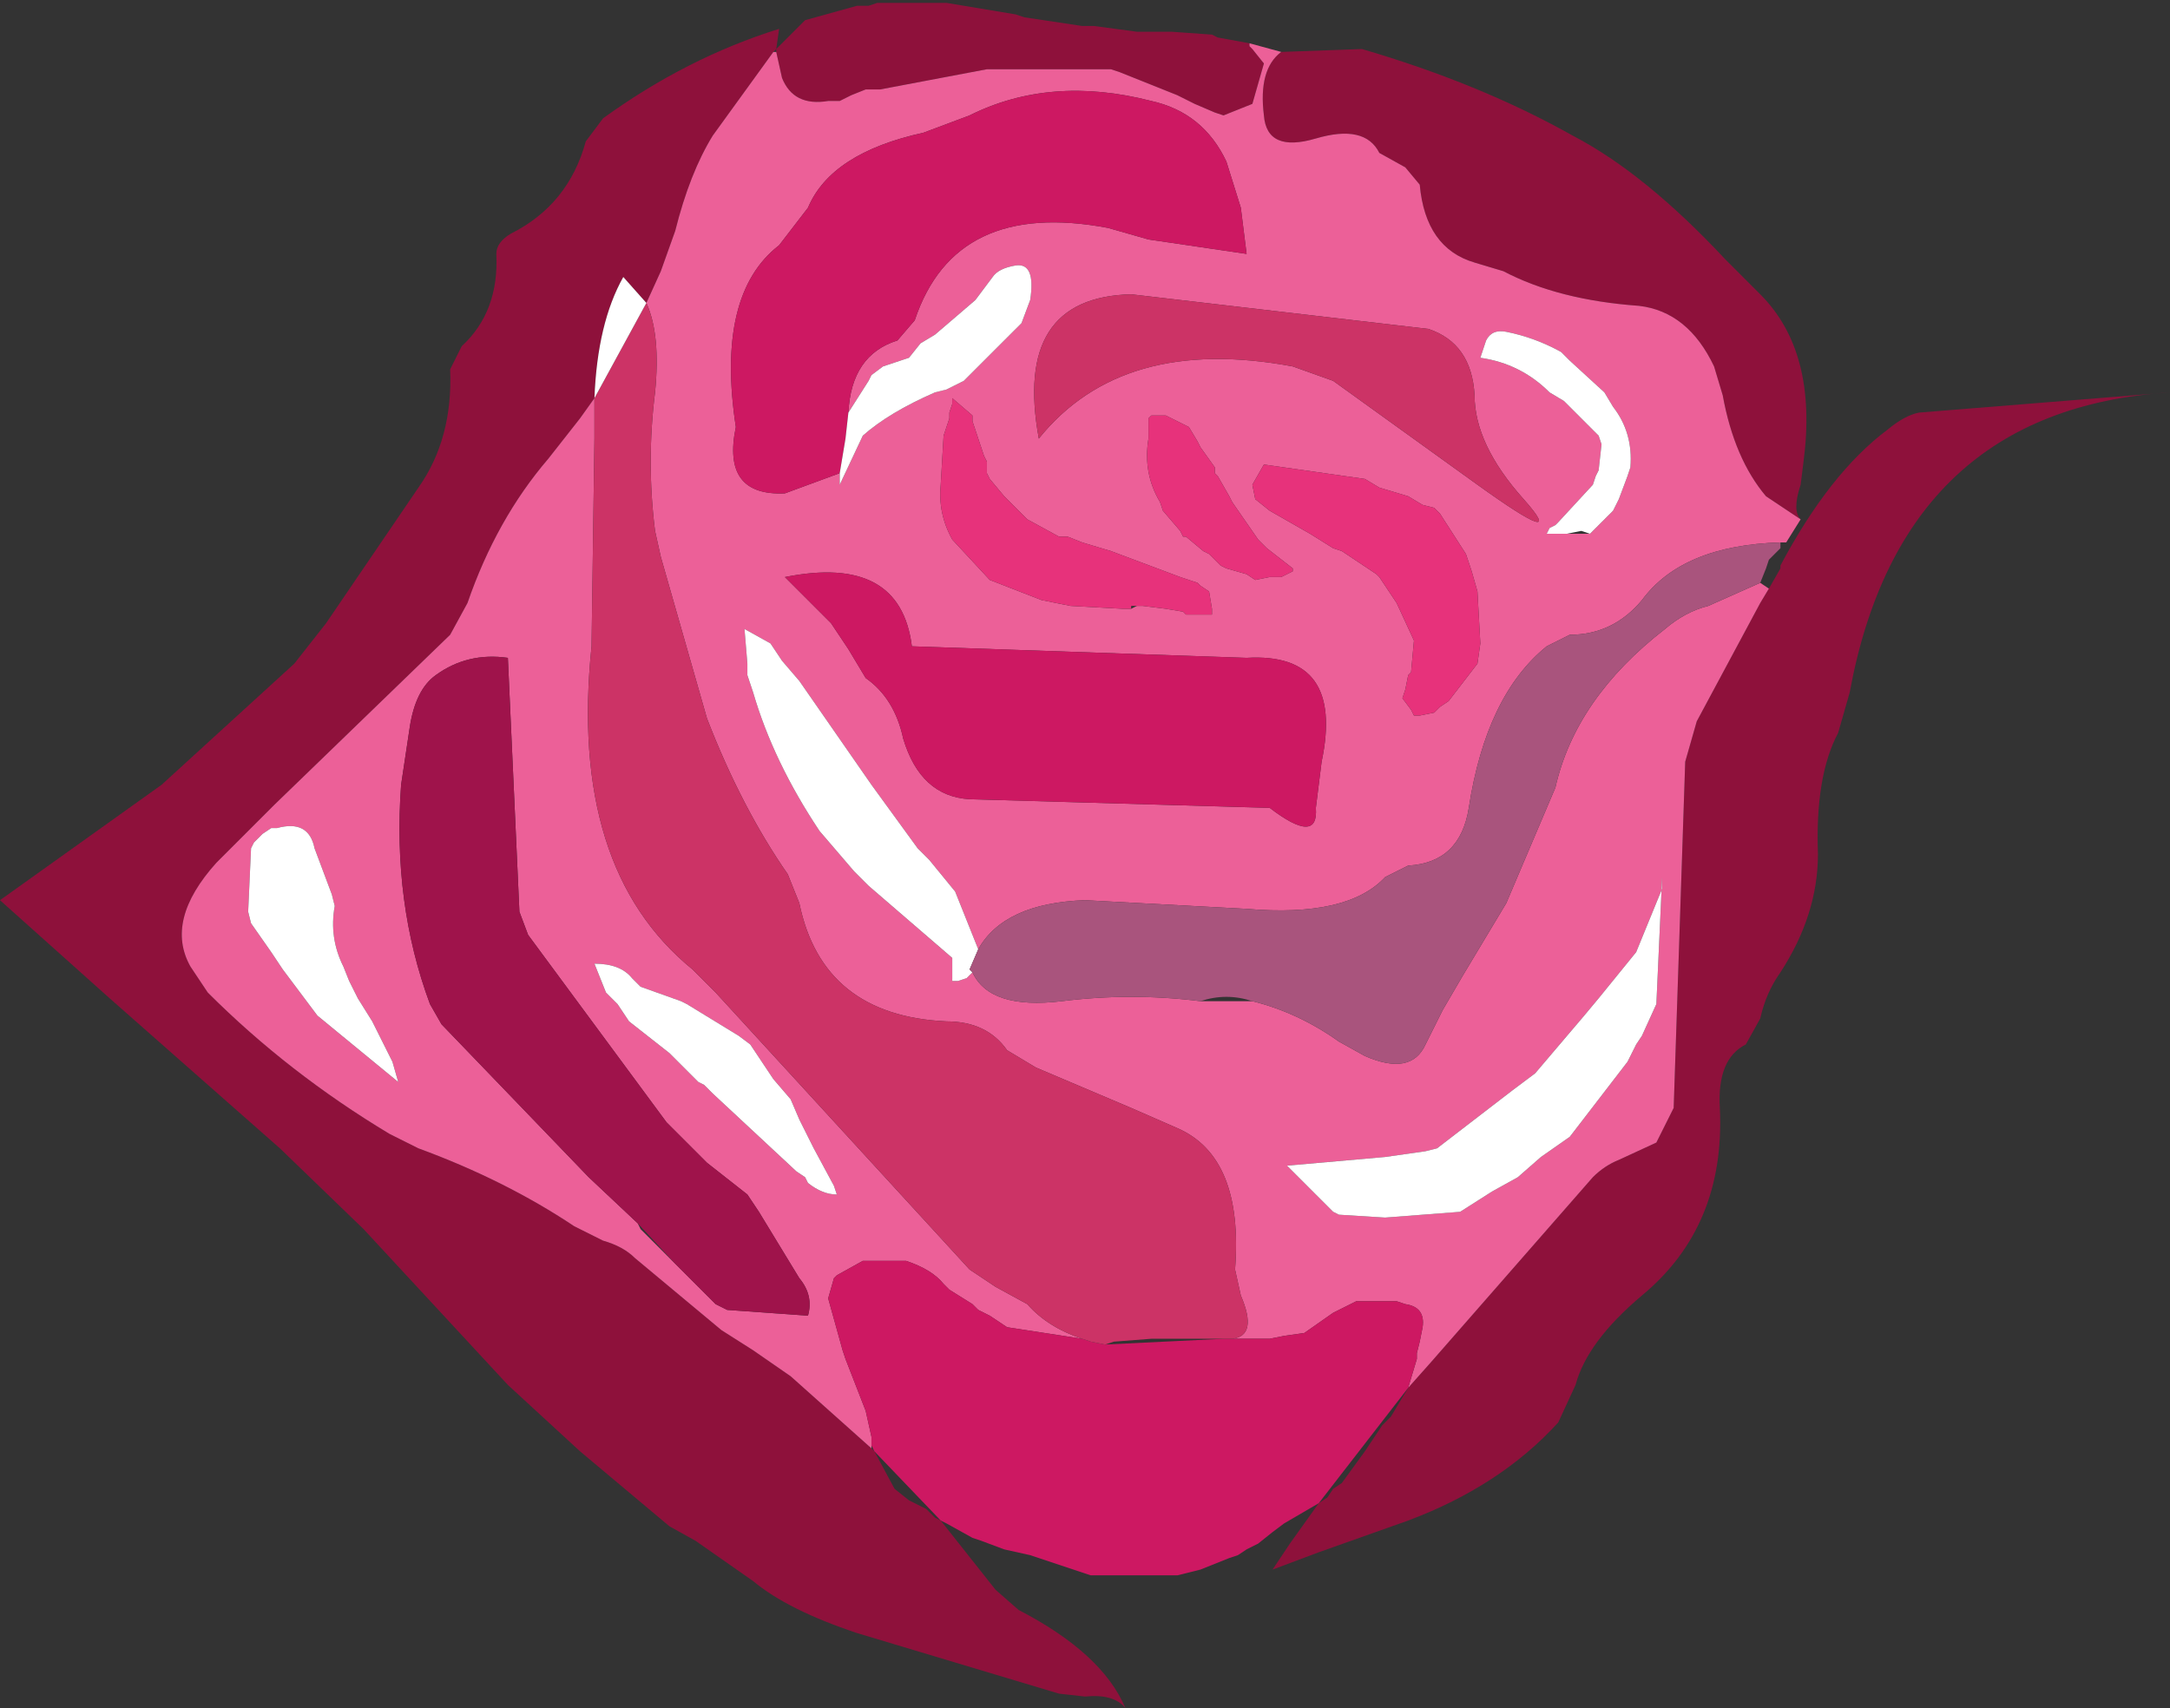
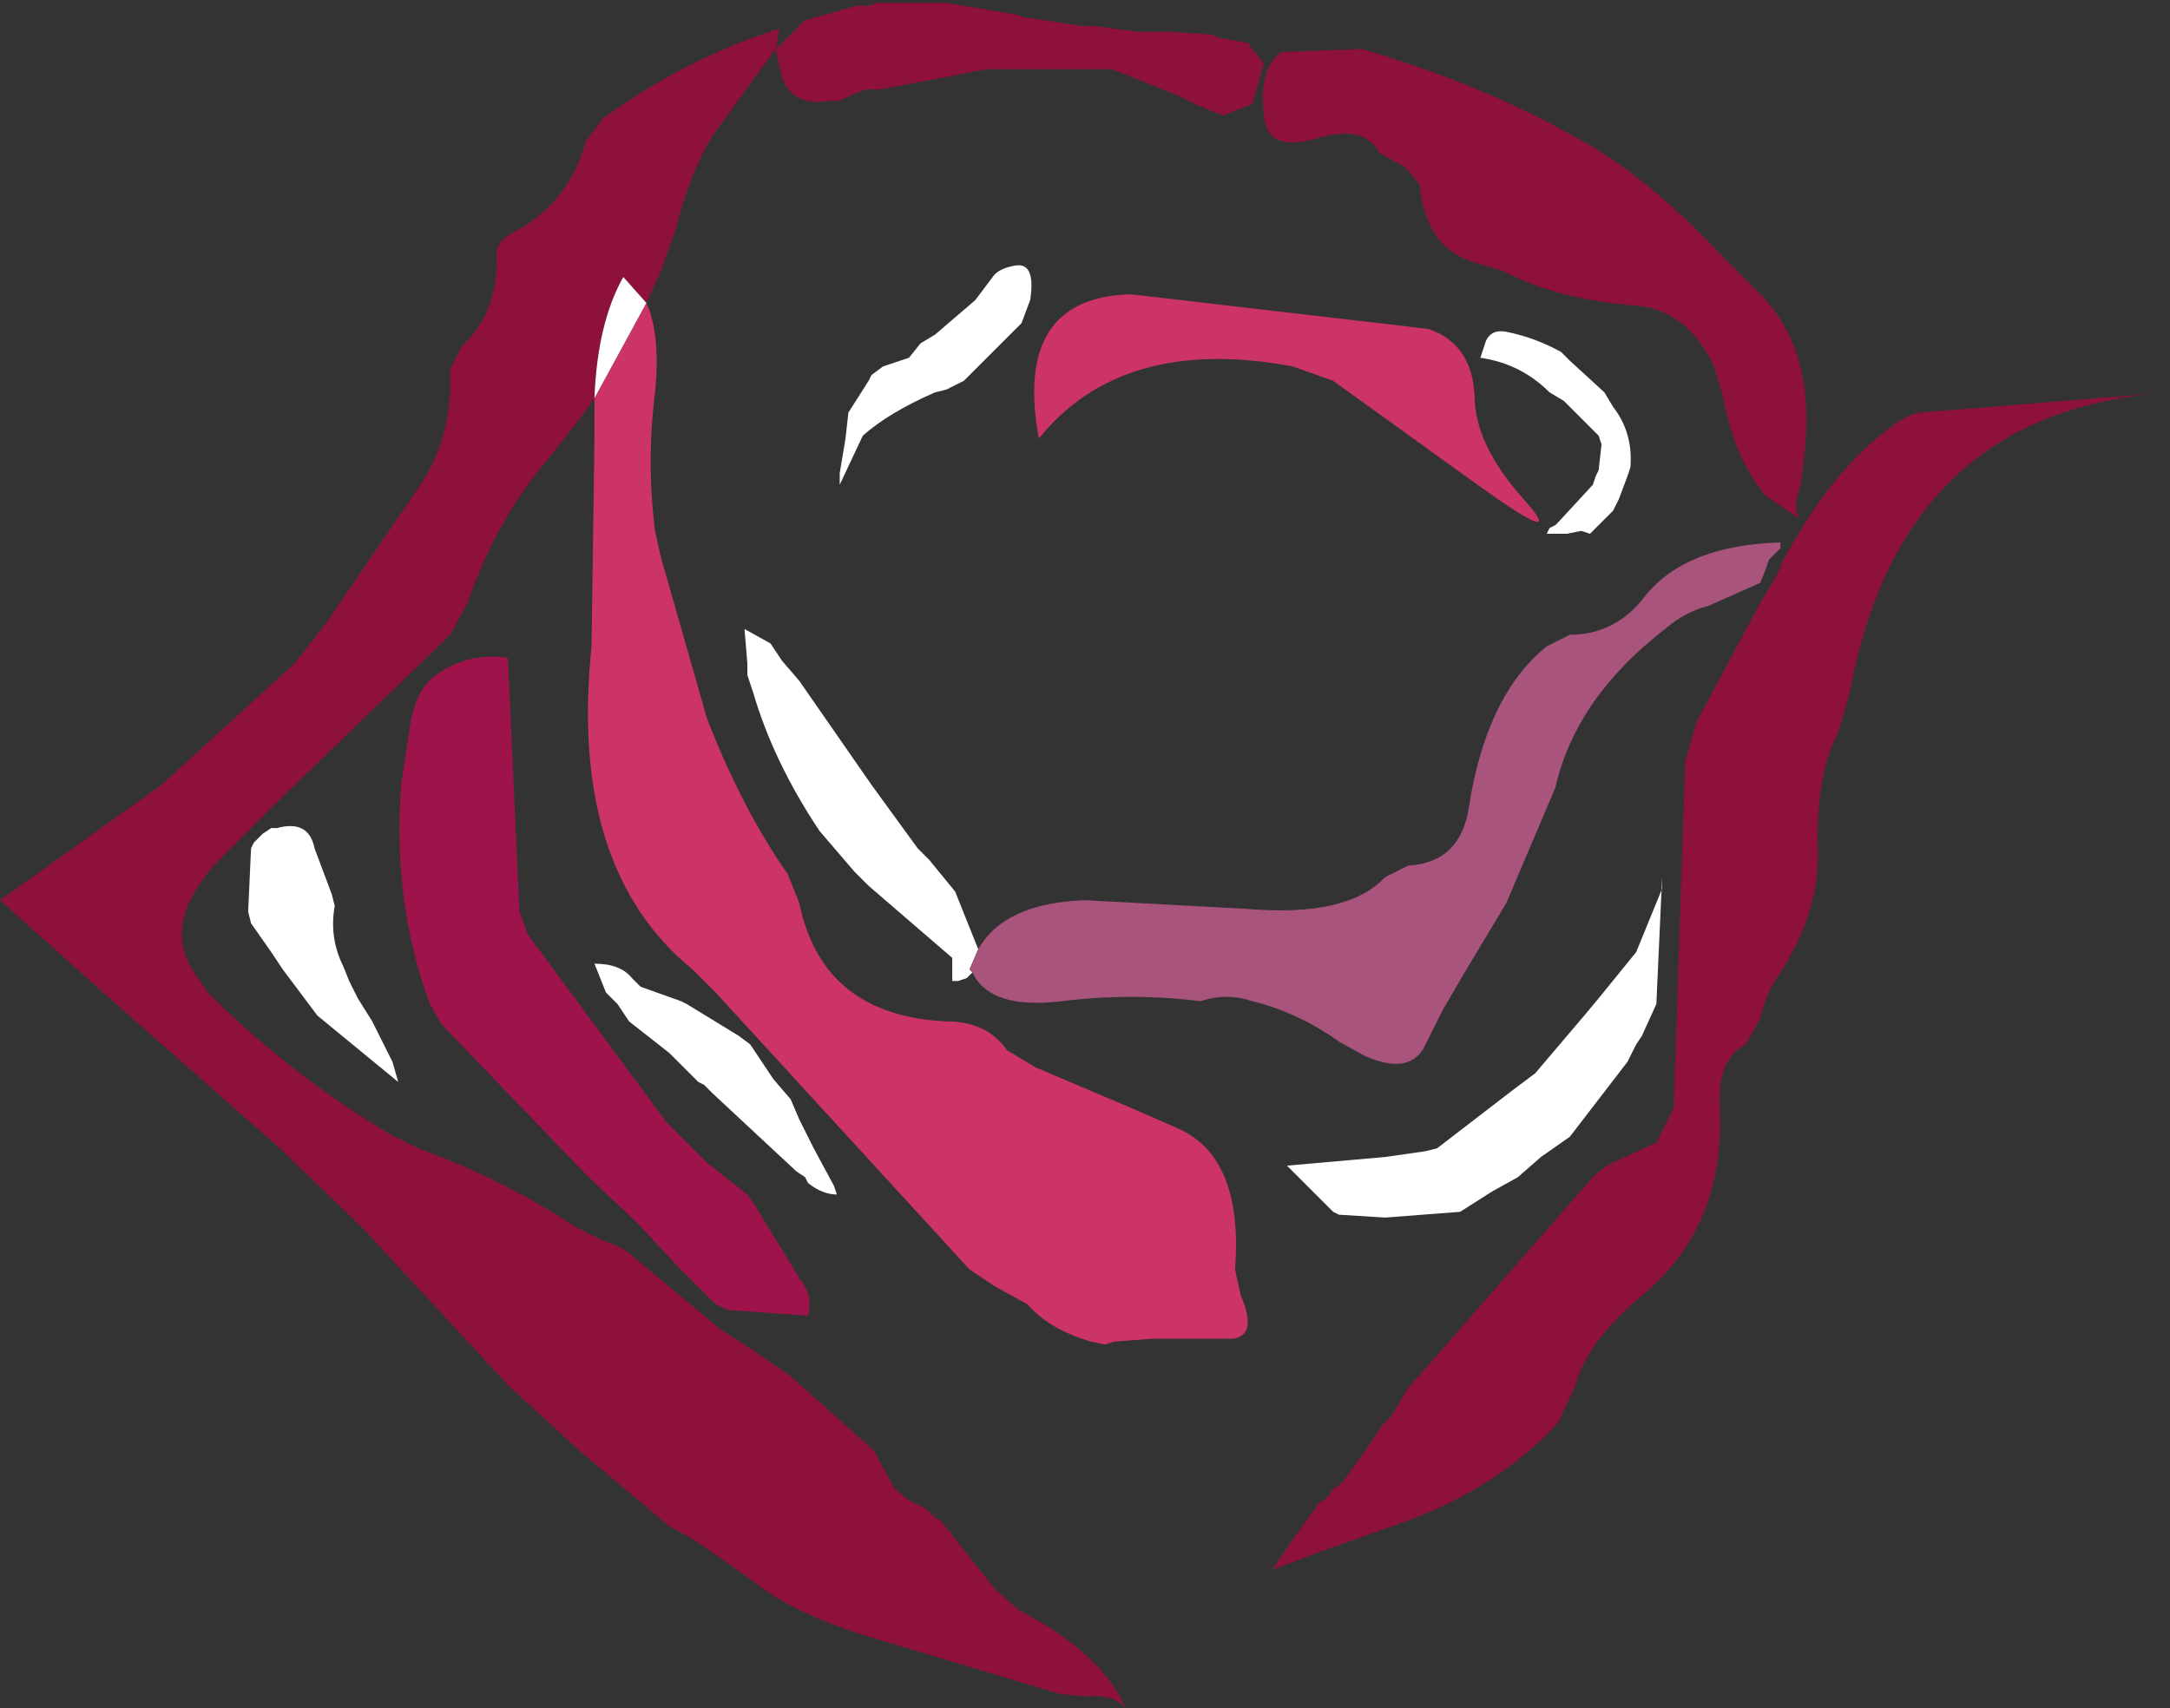
<svg xmlns="http://www.w3.org/2000/svg" height="29.6px" width="37.6px">
  <rect width="100%" height="100%" fill="#333333" stroke="none" />
  <g transform="matrix(1.0, 0.0, 0.0, 1.0, 0.0, 0.0)">
    <path d="M22.2 0.9 L23.6 0.85 Q25.65 1.45 27.25 2.35 28.5 3.0 29.9 4.5 L30.5 5.1 Q31.5 6.1 31.25 8.0 L31.2 8.4 Q31.05 8.85 31.2 9.0 L30.6 8.6 Q30.05 7.95 29.85 6.85 L29.7 6.35 Q29.25 5.4 28.4 5.3 27.0 5.2 26.05 4.7 L25.55 4.55 Q24.7 4.3 24.6 3.2 L24.35 2.9 23.9 2.65 Q23.65 2.15 22.8 2.4 21.95 2.65 21.9 2.0 21.8 1.2 22.2 0.9 M30.65 10.2 L30.85 9.85 30.85 9.8 Q31.7 8.2 32.7 7.45 33.0 7.2 33.25 7.15 L37.6 6.8 Q32.95 7.1 32.05 12.0 L31.85 12.7 Q31.45 13.45 31.5 14.8 31.5 15.85 30.85 16.85 30.6 17.2 30.5 17.65 L30.25 18.1 Q29.75 18.35 29.8 19.2 29.9 21.25 28.45 22.45 27.5 23.25 27.3 24.0 L27.0 24.65 Q26.0 25.75 24.4 26.35 L22.85 26.9 22.05 27.2 22.35 26.75 22.85 26.05 23.0 25.95 23.1 25.8 23.25 25.7 23.65 25.15 23.95 24.7 24.1 24.55 24.4 24.05 24.8 23.6 27.6 20.4 Q27.8 20.2 28.05 20.1 L28.7 19.8 29.0 19.2 29.2 13.2 29.4 12.5 30.5 10.45 30.65 10.2 M16.3 26.35 L17.25 27.55 17.65 27.9 Q19.1 28.65 19.5 29.6 19.3 29.35 18.8 29.4 L18.35 29.35 14.85 28.3 Q13.65 27.9 13.05 27.4 L12.05 26.7 11.6 26.45 10.05 25.15 8.8 24.0 6.3 21.3 4.85 19.9 1.9 17.3 0.0 15.6 2.8 13.6 5.1 11.5 5.65 10.8 7.25 8.45 Q7.85 7.6 7.8 6.4 L8.0 6.0 Q8.65 5.4 8.6 4.4 8.6 4.2 8.85 4.05 9.85 3.55 10.15 2.45 L10.45 2.05 Q11.9 1.0 13.5 0.5 L13.45 0.85 13.95 0.35 14.85 0.1 15.05 0.1 15.2 0.05 15.7 0.05 16.4 0.05 17.6 0.25 17.75 0.3 18.75 0.45 18.95 0.45 19.7 0.55 20.3 0.55 21.0 0.6 21.1 0.65 21.65 0.75 21.65 0.8 21.7 0.85 21.9 1.1 21.7 1.8 21.2 2.0 21.05 1.95 20.7 1.8 20.5 1.7 20.4 1.65 19.4 1.25 19.25 1.2 18.2 1.2 17.1 1.2 15.25 1.55 15.0 1.55 14.75 1.65 14.55 1.75 14.35 1.75 Q13.75 1.85 13.55 1.35 L13.45 0.9 13.45 0.85 13.4 0.9 12.35 2.35 Q11.95 3.0 11.7 4.0 L11.45 4.7 11.2 5.25 10.8 4.8 Q10.35 5.6 10.3 6.9 L10.05 7.25 9.5 7.95 Q8.6 9.0 8.1 10.45 L7.8 11.0 4.75 13.95 3.75 14.95 Q2.85 15.95 3.3 16.75 L3.6 17.2 Q5.0 18.6 6.75 19.65 L7.25 19.9 Q8.75 20.45 9.95 21.25 L10.45 21.5 Q10.8 21.6 11.0 21.8 L12.5 23.05 13.05 23.4 13.7 23.85 15.1 25.1 15.15 25.15 15.5 25.8 15.75 26.0 16.05 26.15 16.2 26.3 16.3 26.35" fill="#8e113b" fill-rule="evenodd" stroke="none" />
-     <path d="M22.2 0.9 Q21.8 1.2 21.9 2.0 21.95 2.65 22.8 2.4 23.65 2.15 23.9 2.65 L24.35 2.9 24.6 3.2 Q24.7 4.3 25.55 4.55 L26.05 4.7 Q27.0 5.2 28.4 5.3 29.25 5.4 29.7 6.35 L29.85 6.85 Q30.05 7.95 30.6 8.6 L31.2 9.0 30.95 9.4 30.85 9.4 Q29.15 9.45 28.45 10.4 27.95 11.0 27.2 11.0 L26.8 11.2 Q25.75 12.05 25.45 14.0 25.3 14.95 24.4 15.0 L24.0 15.2 Q23.35 15.9 21.6 15.75 L18.8 15.6 Q17.4 15.65 16.95 16.45 L16.55 15.45 16.1 14.9 15.9 14.7 15.1 13.6 13.85 11.8 13.55 11.45 13.35 11.15 12.9 10.9 12.95 11.5 12.95 11.7 13.05 12.0 Q13.4 13.2 14.2 14.4 L14.8 15.1 15.05 15.35 16.5 16.6 16.5 16.7 16.5 17.0 16.6 17.0 16.75 16.95 16.85 16.85 Q17.15 17.5 18.4 17.35 19.6 17.2 20.8 17.35 L21.2 17.35 21.7 17.35 Q22.5 17.55 23.2 18.05 L23.65 18.3 Q24.45 18.65 24.7 18.1 L25.0 17.5 25.35 16.9 26.1 15.65 26.95 13.65 Q27.3 12.1 28.85 10.9 29.2 10.6 29.6 10.5 L30.5 10.1 30.65 10.2 30.5 10.45 29.4 12.5 29.2 13.2 29.0 19.2 28.7 19.8 28.05 20.1 Q27.8 20.2 27.6 20.4 L24.8 23.6 24.4 24.05 24.55 23.55 24.55 23.45 24.6 23.25 24.65 23.0 Q24.7 22.65 24.35 22.6 L24.2 22.55 23.5 22.55 23.4 22.6 23.1 22.75 22.6 23.1 22.25 23.15 22.0 23.2 21.55 23.2 21.35 23.2 Q21.8 23.15 21.5 22.45 L21.4 22.0 Q21.55 20.05 20.4 19.55 L19.6 19.2 17.95 18.5 17.45 18.2 Q17.1 17.7 16.4 17.7 14.25 17.6 13.85 15.65 L13.65 15.15 Q12.85 14.0 12.25 12.45 L11.45 9.65 11.35 9.2 Q11.2 8.0 11.35 6.8 11.45 5.8 11.2 5.25 L11.45 4.7 11.7 4.0 Q11.95 3.0 12.35 2.35 L13.4 0.9 13.45 0.9 13.55 1.35 Q13.75 1.85 14.35 1.75 L14.55 1.75 14.75 1.65 15.0 1.55 15.25 1.55 17.1 1.2 18.2 1.2 19.25 1.2 19.4 1.25 20.4 1.65 20.5 1.7 20.7 1.8 21.05 1.95 21.2 2.0 21.7 1.8 21.9 1.1 21.7 0.85 21.65 0.8 21.65 0.75 22.2 0.9 M14.7 7.15 Q14.75 6.15 15.55 5.9 L15.85 5.55 Q16.55 3.45 19.2 3.95 L19.9 4.15 21.6 4.4 21.5 3.6 21.25 2.8 Q20.85 1.95 19.95 1.75 18.2 1.3 16.8 2.0 L16.0 2.3 Q14.4 2.65 14.0 3.6 L13.5 4.25 Q12.4 5.1 12.75 7.4 12.5 8.6 13.6 8.55 L14.55 8.2 14.55 8.4 14.95 7.55 Q15.4 7.15 16.2 6.8 L16.4 6.75 16.7 6.6 17.7 5.6 17.85 5.2 Q17.95 4.55 17.6 4.6 17.3 4.65 17.2 4.8 L16.9 5.2 16.2 5.8 15.95 5.95 15.75 6.2 15.3 6.35 15.1 6.5 15.05 6.6 14.7 7.15 M22.4 6.35 L23.1 6.6 25.6 8.4 Q27.2 9.55 26.4 8.65 25.55 7.7 25.55 6.85 25.5 5.95 24.75 5.7 L19.6 5.1 Q17.55 5.15 18.0 7.6 19.45 5.8 22.4 6.35 M19.7 10.5 L19.8 10.5 20.2 10.55 20.5 10.6 20.55 10.65 20.9 10.65 21.0 10.65 21.0 10.55 20.95 10.25 20.8 10.15 20.75 10.1 20.45 10.0 19.25 9.55 18.75 9.4 18.5 9.3 18.35 9.3 17.8 9.0 17.4 8.6 17.15 8.3 17.1 8.2 17.1 8.0 17.05 7.9 17.0 7.75 16.85 7.3 16.85 7.2 16.5 6.9 16.5 7.0 16.45 7.15 16.45 7.25 16.4 7.4 16.35 7.55 16.3 8.4 Q16.25 8.9 16.5 9.35 L17.15 10.05 18.05 10.4 18.3 10.45 18.55 10.5 19.45 10.55 19.6 10.55 19.7 10.5 M20.8 7.75 L20.75 7.65 20.6 7.4 20.3 7.25 20.2 7.2 19.95 7.2 19.9 7.25 19.9 7.6 Q19.8 8.2 20.1 8.7 L20.15 8.85 20.45 9.2 20.5 9.3 20.55 9.3 20.85 9.55 20.95 9.6 21.15 9.8 21.25 9.85 21.6 9.95 21.75 10.05 22.0 10.0 22.2 10.0 22.4 9.9 22.4 9.85 21.95 9.5 21.8 9.35 21.35 8.7 21.3 8.6 21.1 8.25 21.05 8.2 21.05 8.1 20.8 7.75 M21.9 8.05 L21.7 8.4 21.75 8.65 22.0 8.85 22.7 9.25 23.1 9.5 23.25 9.55 23.85 9.95 23.9 10.0 24.2 10.45 24.5 11.1 24.45 11.65 24.4 11.7 24.35 11.95 24.3 12.1 24.45 12.3 24.5 12.4 24.6 12.4 24.85 12.35 24.95 12.25 25.1 12.15 25.6 11.5 25.65 11.15 25.6 10.25 25.5 9.9 25.4 9.6 24.95 8.9 24.85 8.8 24.65 8.75 24.4 8.6 23.9 8.45 23.65 8.3 21.9 8.05 M27.55 9.25 L27.95 8.85 28.05 8.65 28.2 8.25 28.25 8.1 Q28.3 7.5 27.95 7.05 L27.8 6.8 27.2 6.25 27.05 6.1 Q26.6 5.85 26.1 5.75 25.85 5.7 25.75 5.9 L25.65 6.2 Q26.35 6.3 26.85 6.8 L27.1 6.95 27.7 7.55 27.75 7.7 27.7 8.15 27.65 8.25 27.6 8.4 27.0 9.05 26.95 9.1 26.85 9.15 26.8 9.25 27.05 9.25 27.55 9.25 M10.3 6.9 L10.3 7.6 10.25 11.2 Q9.85 15.05 12.0 16.8 L12.4 17.2 16.8 22.0 17.25 22.3 17.8 22.6 Q18.15 23.0 18.75 23.2 L17.45 23.0 17.15 22.8 16.95 22.7 16.85 22.6 16.45 22.35 16.35 22.25 Q16.15 22.0 15.7 21.85 L14.95 21.85 14.5 22.1 14.45 22.15 14.35 22.5 14.6 23.4 14.65 23.55 15.0 24.45 15.1 24.9 15.1 25.05 15.1 25.1 13.7 23.85 13.05 23.4 12.5 23.05 11.0 21.8 Q10.8 21.6 10.45 21.5 L9.95 21.25 Q8.75 20.45 7.25 19.9 L6.75 19.65 Q5.0 18.6 3.6 17.2 L3.3 16.75 Q2.85 15.95 3.75 14.95 L4.75 13.95 7.8 11.0 8.1 10.45 Q8.6 9.0 9.5 7.95 L10.05 7.25 10.3 6.9 M13.6 10.0 L14.4 10.8 14.7 11.25 15.0 11.75 Q15.5 12.1 15.65 12.8 15.95 13.8 16.8 13.85 L22.0 14.0 Q22.85 14.65 22.8 14.0 L22.9 13.2 Q23.3 11.3 21.6 11.4 L15.8 11.2 Q15.6 9.6 13.6 10.0 M10.3 16.7 L10.5 17.2 10.7 17.4 10.9 17.7 11.6 18.25 11.8 18.45 12.1 18.75 12.2 18.8 12.35 18.95 13.8 20.3 13.95 20.4 14.0 20.5 Q14.25 20.7 14.5 20.7 L14.45 20.55 14.1 19.9 14.05 19.8 13.85 19.4 13.7 19.05 13.4 18.7 13.0 18.1 12.8 17.95 11.9 17.4 11.8 17.35 11.1 17.1 10.95 16.95 Q10.75 16.7 10.3 16.7 M11.7 21.9 L12.4 22.6 12.6 22.7 14.0 22.8 Q14.1 22.45 13.85 22.15 L13.15 21.0 12.95 20.7 12.25 20.15 11.55 19.45 9.15 16.2 9.0 15.8 8.8 11.4 Q8.1 11.3 7.55 11.7 7.2 11.95 7.1 12.6 L6.95 13.6 Q6.8 15.65 7.45 17.4 L7.65 17.75 10.2 20.4 11.05 21.2 11.1 21.3 11.7 21.9 M27.7 17.3 L27.45 17.6 26.6 18.6 26.2 18.9 24.9 19.9 24.7 19.95 24.0 20.05 22.3 20.2 22.45 20.35 23.1 21.0 23.2 21.05 24.0 21.1 25.3 21.0 25.85 20.65 26.3 20.4 26.7 20.05 27.2 19.7 28.2 18.4 28.35 18.1 28.45 17.95 28.7 17.4 28.8 15.2 28.8 15.4 28.35 16.5 27.7 17.3 M5.45 14.7 Q5.35 14.2 4.8 14.35 L4.7 14.35 4.55 14.45 4.4 14.6 4.35 14.7 4.3 15.8 4.35 16.0 4.7 16.5 4.9 16.8 5.5 17.6 6.9 18.75 6.8 18.4 6.55 17.9 6.45 17.7 6.2 17.3 6.05 17.0 5.95 16.75 Q5.7 16.25 5.8 15.7 L5.75 15.5 5.45 14.7" fill="#ec6098" fill-rule="evenodd" stroke="none" />
-     <path d="M22.85 26.05 L22.25 26.4 22.05 26.55 21.8 26.75 21.7 26.8 21.6 26.85 21.45 26.95 21.3 27.0 20.8 27.2 20.4 27.3 19.1 27.3 18.9 27.3 18.0 27.0 17.85 26.95 17.4 26.85 17.0 26.7 16.85 26.65 16.4 26.4 16.3 26.35 15.15 25.15 15.1 25.05 15.1 24.9 15.0 24.45 14.65 23.55 14.6 23.4 14.35 22.5 14.45 22.15 14.5 22.1 14.95 21.85 15.7 21.85 Q16.15 22.0 16.35 22.25 L16.45 22.35 16.85 22.6 16.95 22.7 17.15 22.8 17.45 23.0 18.75 23.2 18.9 23.25 19.15 23.3 21.2 23.2 21.35 23.2 21.55 23.2 22.0 23.2 22.25 23.15 22.6 23.1 23.1 22.75 23.4 22.6 23.5 22.55 24.2 22.55 24.35 22.6 Q24.7 22.65 24.65 23.0 L24.6 23.25 24.55 23.45 24.55 23.55 24.4 24.05 22.85 26.05 M14.55 8.2 L13.6 8.55 Q12.5 8.6 12.75 7.4 12.4 5.1 13.5 4.25 L14.0 3.6 Q14.4 2.65 16.0 2.3 L16.8 2.0 Q18.2 1.3 19.95 1.75 20.85 1.95 21.25 2.8 L21.5 3.6 21.6 4.4 19.9 4.15 19.2 3.95 Q16.55 3.45 15.85 5.55 L15.55 5.9 Q14.75 6.15 14.7 7.15 L14.65 7.6 14.55 8.2 M13.6 10.0 Q15.6 9.6 15.8 11.2 L21.6 11.4 Q23.3 11.3 22.9 13.2 L22.8 14.0 Q22.85 14.65 22.0 14.0 L16.8 13.85 Q15.95 13.8 15.65 12.8 15.5 12.1 15.0 11.75 L14.7 11.25 14.4 10.8 13.6 10.0" fill="#cd1862" fill-rule="evenodd" stroke="none" />
    <path d="M22.4 6.35 Q19.45 5.8 18.0 7.6 17.55 5.15 19.6 5.1 L24.75 5.7 Q25.5 5.95 25.55 6.85 25.55 7.7 26.4 8.65 27.2 9.55 25.6 8.4 L23.1 6.6 22.4 6.35 M11.2 5.25 Q11.45 5.8 11.35 6.8 11.2 8.0 11.35 9.2 L11.45 9.65 12.25 12.45 Q12.85 14.0 13.65 15.15 L13.85 15.65 Q14.25 17.6 16.4 17.7 17.1 17.7 17.45 18.2 L17.95 18.5 19.6 19.2 20.4 19.55 Q21.55 20.05 21.4 22.0 L21.5 22.45 Q21.8 23.15 21.35 23.2 L21.2 23.2 19.95 23.2 19.3 23.25 19.15 23.3 18.9 23.25 18.75 23.2 Q18.15 23.0 17.8 22.6 L17.25 22.3 16.8 22.0 12.4 17.2 12.0 16.8 Q9.85 15.05 10.25 11.2 L10.3 7.6 10.3 6.9 11.2 5.25" fill="#cc3366" fill-rule="evenodd" stroke="none" />
-     <path d="M21.9 8.05 L23.65 8.3 23.9 8.45 24.4 8.6 24.65 8.75 24.85 8.8 24.95 8.9 25.4 9.6 25.5 9.9 25.6 10.25 25.65 11.15 25.6 11.5 25.1 12.15 24.95 12.25 24.85 12.35 24.6 12.4 24.5 12.4 24.45 12.3 24.3 12.1 24.35 11.95 24.4 11.7 24.45 11.65 24.5 11.1 24.2 10.45 23.9 10.0 23.85 9.95 23.25 9.55 23.1 9.5 22.7 9.25 22.0 8.85 21.75 8.65 21.7 8.4 21.9 8.05 M20.8 7.75 L21.05 8.1 21.05 8.2 21.1 8.25 21.3 8.6 21.35 8.7 21.8 9.35 21.95 9.5 22.4 9.85 22.4 9.9 22.2 10.0 22.0 10.0 21.75 10.05 21.6 9.95 21.25 9.85 21.15 9.8 20.95 9.6 20.85 9.55 20.55 9.3 20.5 9.3 20.45 9.2 20.15 8.85 20.1 8.7 Q19.8 8.2 19.9 7.6 L19.9 7.25 19.95 7.2 20.2 7.2 20.3 7.25 20.6 7.4 20.75 7.65 20.8 7.75 M19.6 10.55 L19.45 10.55 18.55 10.5 18.3 10.45 18.05 10.4 17.15 10.05 16.5 9.35 Q16.25 8.9 16.3 8.4 L16.35 7.55 16.4 7.4 16.45 7.25 16.45 7.15 16.5 7.0 16.5 6.9 16.85 7.2 16.85 7.3 17.0 7.75 17.05 7.9 17.1 8.0 17.1 8.2 17.15 8.3 17.4 8.6 17.8 9.0 18.35 9.3 18.5 9.3 18.75 9.4 19.25 9.55 20.45 10.0 20.75 10.1 20.8 10.15 20.95 10.25 21.0 10.55 21.0 10.65 20.9 10.65 20.55 10.65 20.5 10.6 20.2 10.55 19.8 10.5 19.7 10.5 19.6 10.5 19.6 10.55" fill="#e7327b" fill-rule="evenodd" stroke="none" />
    <path d="M14.7 7.15 L15.05 6.6 15.1 6.5 15.3 6.35 15.75 6.2 15.95 5.95 16.2 5.8 16.9 5.2 17.2 4.8 Q17.3 4.65 17.6 4.6 17.95 4.55 17.85 5.2 L17.7 5.6 16.7 6.6 16.4 6.75 16.2 6.8 Q15.4 7.15 14.95 7.55 L14.55 8.4 14.55 8.2 14.65 7.6 14.7 7.15 M27.05 9.25 L26.8 9.25 26.85 9.15 26.95 9.1 27.0 9.05 27.6 8.4 27.65 8.25 27.7 8.15 27.75 7.7 27.7 7.55 27.1 6.95 26.85 6.8 Q26.35 6.3 25.65 6.2 L25.75 5.9 Q25.85 5.7 26.1 5.75 26.6 5.85 27.05 6.1 L27.2 6.25 27.8 6.8 27.95 7.05 Q28.3 7.5 28.25 8.1 L28.2 8.25 28.05 8.65 27.95 8.85 27.55 9.25 27.4 9.2 27.15 9.25 27.05 9.25 M16.95 16.45 L16.8 16.8 16.85 16.85 16.75 16.95 16.6 17.0 16.5 17.0 16.5 16.7 16.5 16.6 15.05 15.35 14.8 15.1 14.2 14.4 Q13.4 13.2 13.05 12.0 L12.95 11.7 12.95 11.5 12.9 10.9 13.35 11.15 13.55 11.45 13.85 11.8 15.1 13.6 15.9 14.7 16.1 14.9 16.55 15.45 16.95 16.45 M10.3 6.9 Q10.35 5.6 10.8 4.8 L11.2 5.25 10.3 6.9 M10.3 16.7 Q10.75 16.7 10.95 16.95 L11.1 17.1 11.8 17.35 11.9 17.4 12.8 17.95 13.0 18.1 13.4 18.7 13.7 19.05 13.85 19.4 14.05 19.8 14.1 19.9 14.45 20.55 14.5 20.7 Q14.25 20.7 14.0 20.5 L13.95 20.4 13.8 20.3 12.35 18.95 12.2 18.8 12.1 18.75 11.8 18.45 11.6 18.25 10.9 17.7 10.7 17.4 10.5 17.2 10.3 16.7 M27.7 17.3 L28.35 16.5 28.8 15.4 28.8 15.2 28.7 17.4 28.45 17.95 28.35 18.1 28.2 18.4 27.2 19.7 26.7 20.05 26.3 20.4 25.85 20.65 25.3 21.0 24.0 21.1 23.2 21.05 23.1 21.0 22.45 20.35 22.3 20.2 24.0 20.05 24.7 19.95 24.9 19.9 26.2 18.9 26.6 18.6 27.45 17.6 27.7 17.3 M5.45 14.7 L5.75 15.5 5.8 15.7 Q5.7 16.25 5.95 16.75 L6.05 17.0 6.2 17.3 6.45 17.7 6.55 17.9 6.8 18.4 6.9 18.75 5.5 17.6 4.9 16.8 4.7 16.5 4.35 16.0 4.3 15.8 4.35 14.7 4.4 14.6 4.55 14.45 4.7 14.35 4.8 14.35 Q5.35 14.2 5.45 14.7" fill="#ffffff" fill-rule="evenodd" stroke="none" />
    <path d="M30.85 9.4 L30.85 9.45 30.85 9.5 30.65 9.7 30.6 9.85 30.5 10.1 29.6 10.5 Q29.2 10.6 28.85 10.9 27.3 12.1 26.95 13.65 L26.1 15.65 25.35 16.9 25.0 17.5 24.7 18.1 Q24.45 18.65 23.65 18.3 L23.2 18.05 Q22.5 17.55 21.7 17.35 21.25 17.2 20.8 17.35 19.6 17.2 18.4 17.35 17.15 17.5 16.85 16.85 L16.8 16.8 16.95 16.45 Q17.4 15.65 18.8 15.6 L21.6 15.75 Q23.35 15.9 24.0 15.2 L24.4 15.0 Q25.3 14.95 25.45 14.0 25.75 12.05 26.8 11.2 L27.2 11.0 Q27.95 11.0 28.45 10.4 29.15 9.45 30.85 9.4" fill="#a9547d" fill-rule="evenodd" stroke="none" />
    <path d="M11.05 21.2 L10.2 20.4 7.65 17.75 7.45 17.4 Q6.8 15.65 6.95 13.6 L7.1 12.6 Q7.2 11.95 7.55 11.7 8.1 11.3 8.8 11.4 L9.0 15.8 9.15 16.2 11.55 19.45 12.25 20.15 12.95 20.7 13.15 21.0 13.85 22.15 Q14.1 22.45 14.0 22.8 L12.6 22.7 12.4 22.6 11.7 21.9 11.05 21.2" fill="#9f134b" fill-rule="evenodd" stroke="none" />
  </g>
</svg>